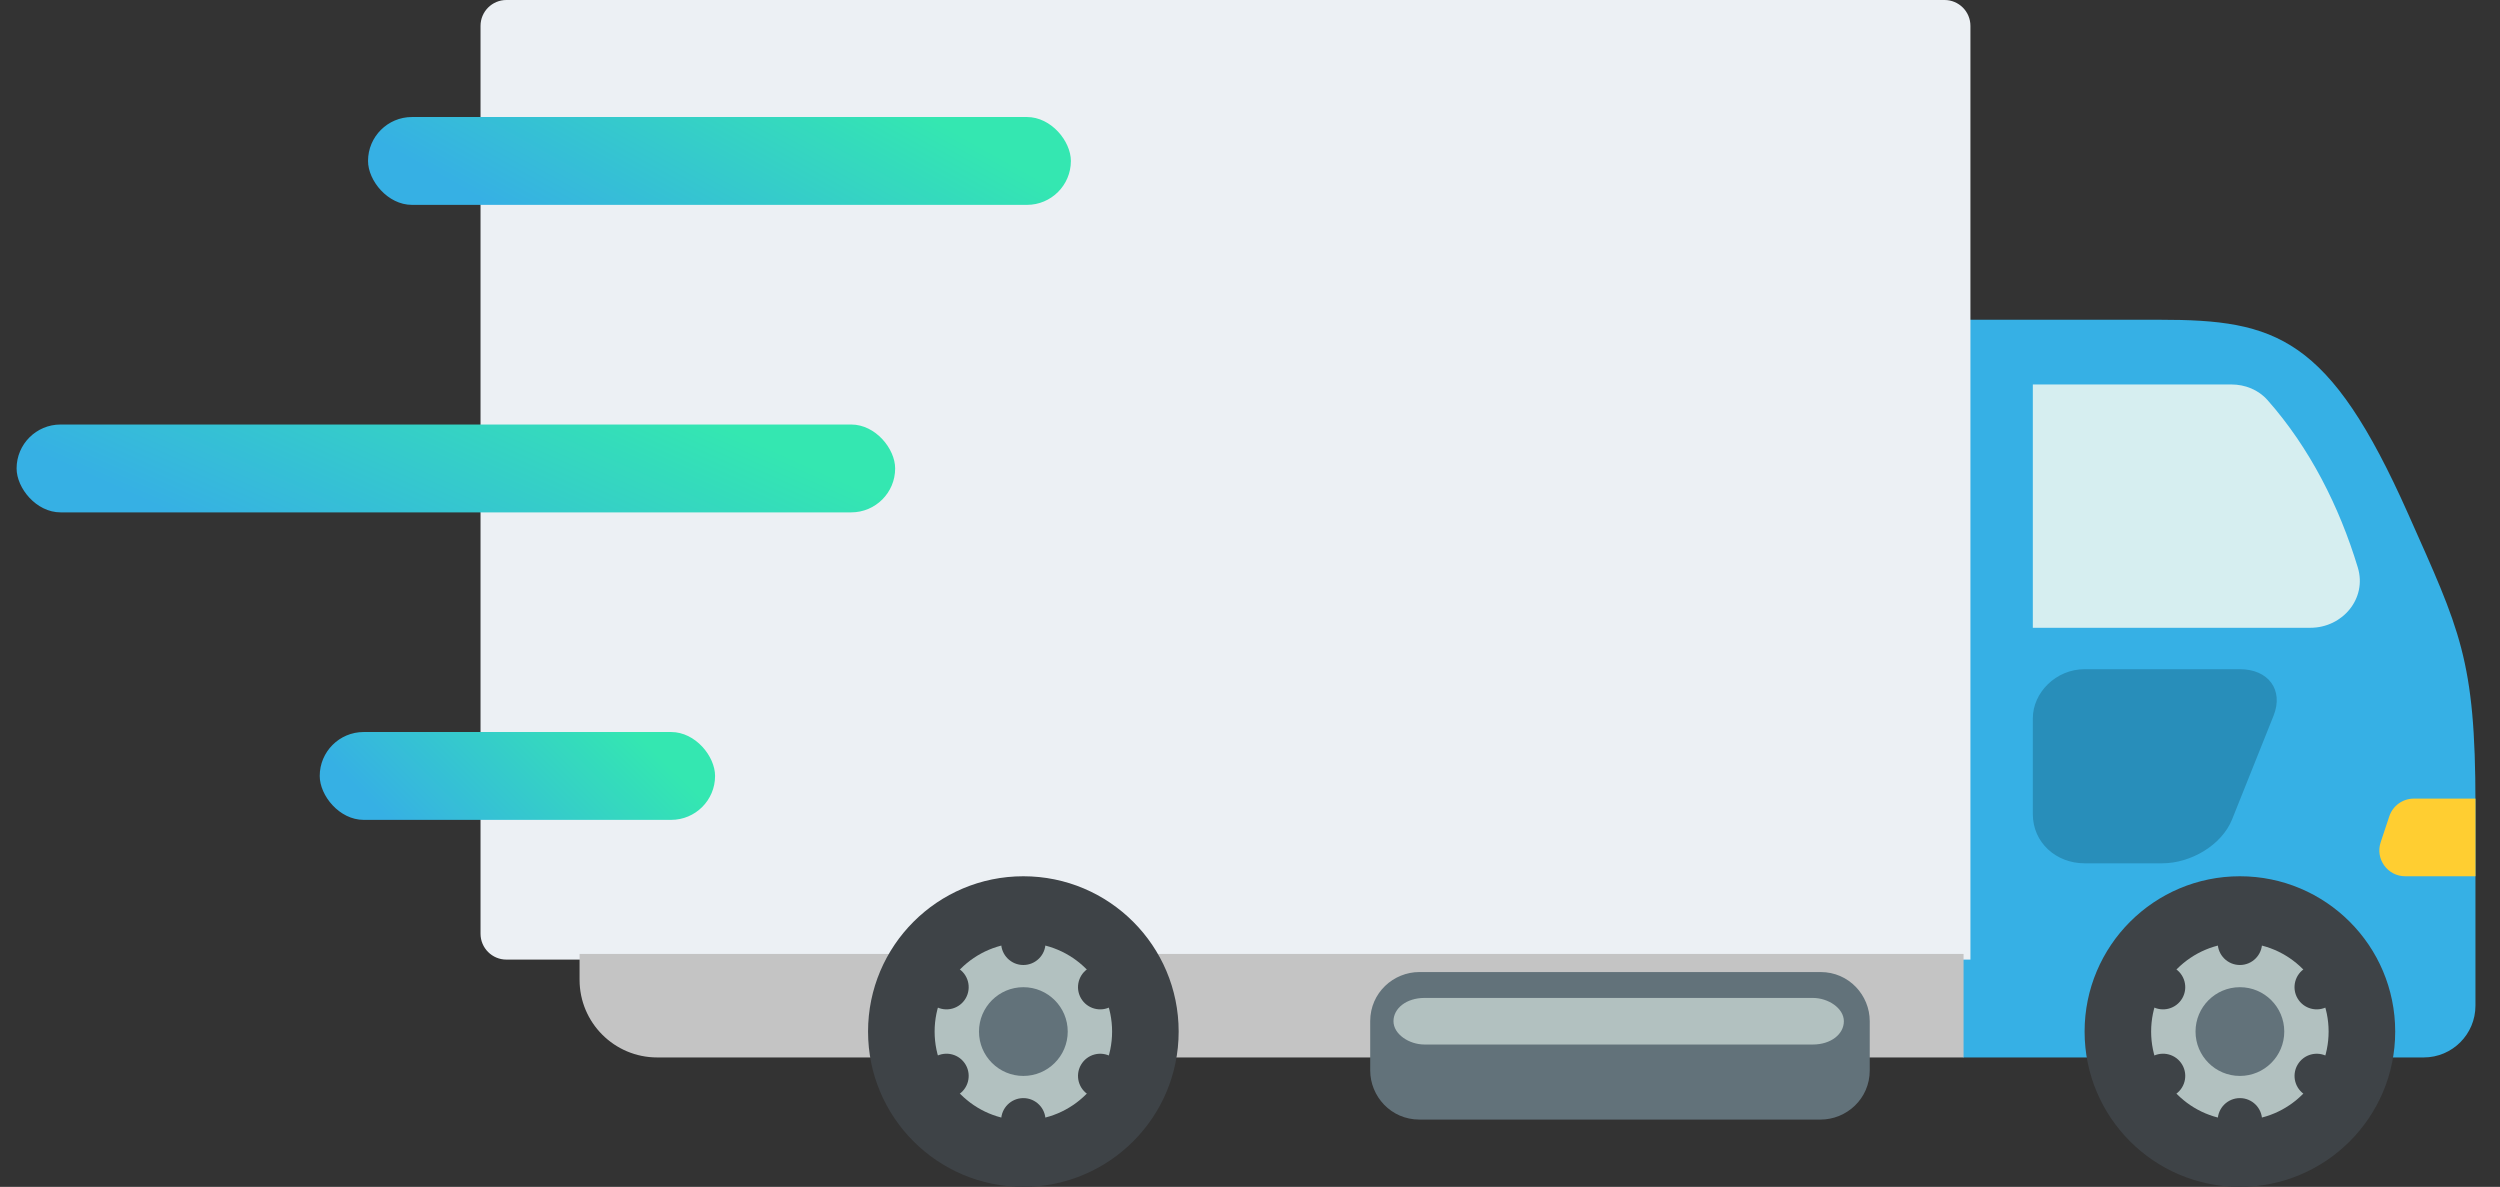
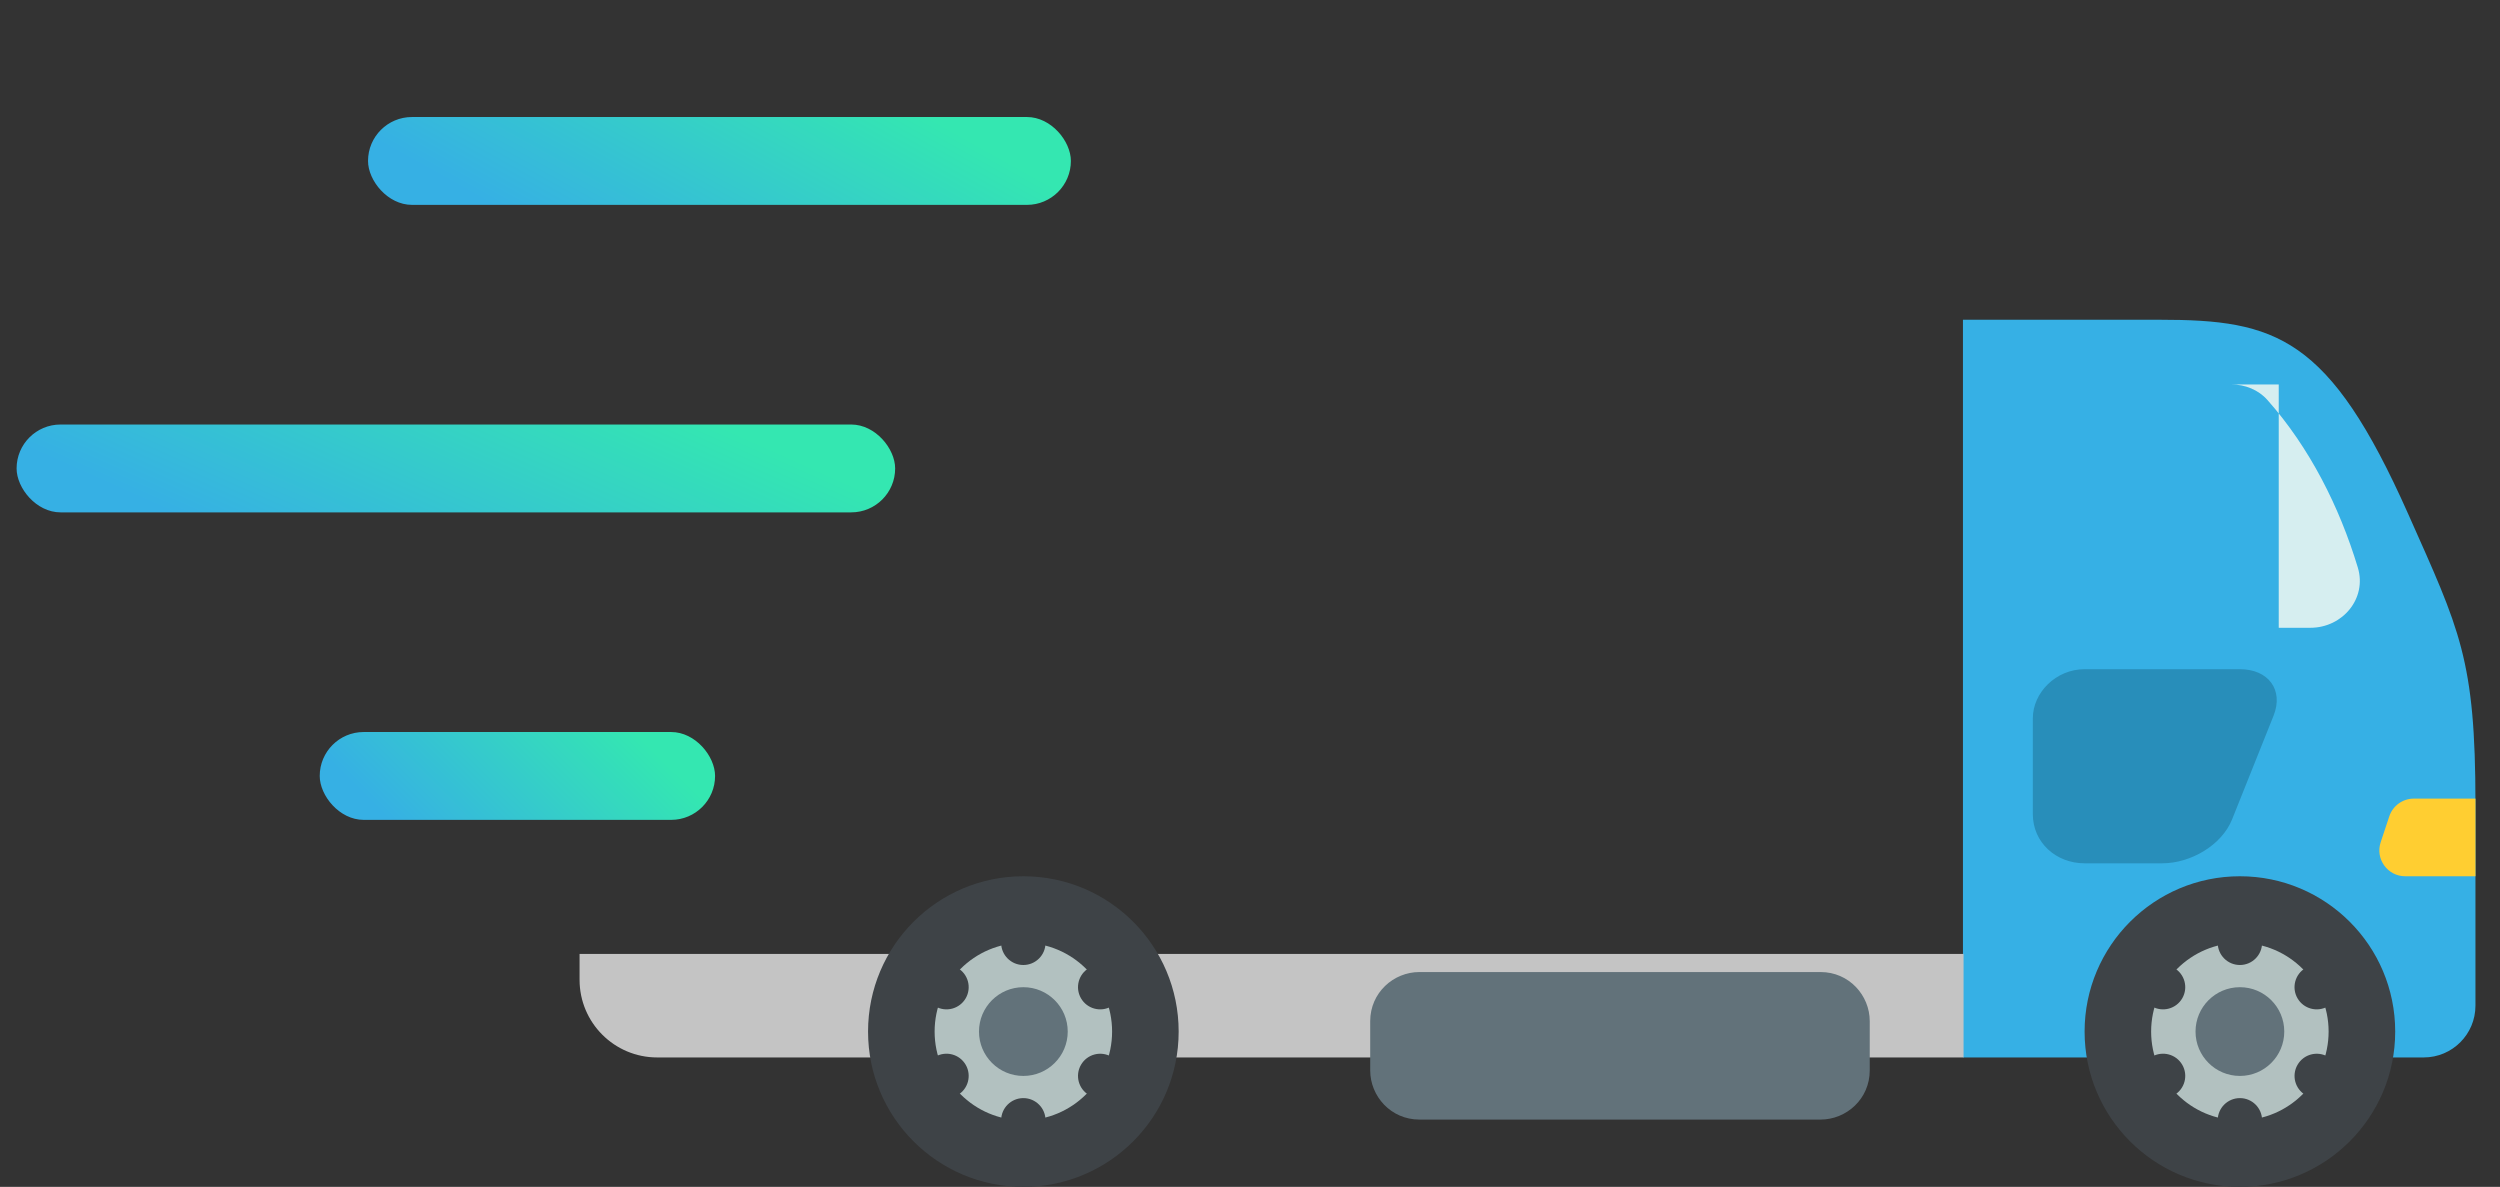
<svg xmlns="http://www.w3.org/2000/svg" width="99" height="47" viewBox="0 0 99 47" fill="none">
  <rect x="0" y="0" width="99" height="47" fill="#333333" stroke="none" />
  <path d="M85.523 12.662C90.135 12.662 92.24 13.325 95.363 20.35C97.413 24.962 98.028 26.09 98.028 31.83V39.825C98.028 40.957 97.11 41.875 95.978 41.875H77.733V12.662H85.523Z" fill="#36B0E5" />
  <path d="M98.029 31.625H95.589C95.147 31.625 94.756 31.907 94.616 32.326L94.275 33.351C94.053 34.014 94.547 34.7 95.247 34.7H98.029V31.625Z" fill="#FFCE31" />
  <path d="M88.7 26.5C89.827 26.5 90.442 27.32 90.032 28.345L88.392 32.445C87.982 33.47 86.752 34.187 85.625 34.187H82.55C81.422 34.187 80.5 33.367 80.5 32.24V28.447C80.5 27.422 81.422 26.5 82.55 26.5H88.7Z" fill="#288EBA" />
-   <path d="M81.525 15.225H88.364C88.907 15.225 89.434 15.436 89.794 15.844C91.462 17.728 92.641 20.064 93.37 22.475C93.74 23.699 92.768 24.86 91.49 24.86C91.118 24.86 90.701 24.86 90.238 24.86H80.5V15.225" fill="#D6EEF0" />
-   <path d="M19.029 1.025C19.029 0.459 19.488 0 20.054 0H77.004C77.57 0 78.029 0.459 78.029 1.025V38H20.054C19.488 38 19.029 37.541 19.029 36.975V1.025Z" fill="#ECF0F4" />
+   <path d="M81.525 15.225H88.364C88.907 15.225 89.434 15.436 89.794 15.844C91.462 17.728 92.641 20.064 93.37 22.475C93.74 23.699 92.768 24.86 91.49 24.86C91.118 24.86 90.701 24.86 90.238 24.86V15.225" fill="#D6EEF0" />
  <path d="M22.951 37.775H77.757V41.875H26.026C24.327 41.875 22.951 40.498 22.951 38.8V37.775Z" fill="#C4C4C4" />
  <path d="M54.26 42.388C54.26 43.413 55.08 44.335 56.207 44.335H72.095C73.12 44.335 74.042 43.515 74.042 42.388V40.44C74.042 39.415 73.222 38.493 72.095 38.493H56.207C55.182 38.493 54.26 39.313 54.26 40.44V42.388Z" fill="#62727A" />
-   <path d="M71.787 39.518C72.402 39.518 73.017 39.928 73.017 40.44C73.017 40.953 72.505 41.363 71.787 41.363H56.412C55.797 41.363 55.182 40.953 55.182 40.44C55.182 39.928 55.695 39.518 56.412 39.518H71.787Z" fill="#B2C1C0" />
  <circle cx="40.525" cy="40.85" r="6.15" fill="#3E4347" />
  <circle cx="40.525" cy="40.85" r="3.514" fill="#B2C1C0" />
  <circle cx="40.525" cy="40.85" r="1.757" fill="#62727A" />
  <circle cx="40.524" cy="37.335" r="0.879" fill="#3E4347" />
  <circle cx="40.524" cy="44.364" r="0.879" fill="#3E4347" />
  <circle cx="43.568" cy="39.092" r="0.879" transform="rotate(60 43.568 39.092)" fill="#3E4347" />
  <circle cx="37.481" cy="42.606" r="0.879" transform="rotate(60 37.481 42.606)" fill="#3E4347" />
  <circle cx="43.568" cy="42.607" r="0.879" transform="rotate(120 43.568 42.607)" fill="#3E4347" />
  <circle cx="37.481" cy="39.092" r="0.879" transform="rotate(120 37.481 39.092)" fill="#3E4347" />
  <circle cx="88.7" cy="40.85" r="6.15" fill="#3E4347" />
  <circle cx="88.699" cy="40.85" r="3.514" fill="#B2C1C0" />
  <circle cx="88.7" cy="40.85" r="1.757" fill="#62727A" />
  <circle cx="88.7" cy="37.335" r="0.879" fill="#3E4347" />
  <circle cx="88.7" cy="44.364" r="0.879" fill="#3E4347" />
  <circle cx="91.742" cy="39.092" r="0.879" transform="rotate(60 91.742 39.092)" fill="#3E4347" />
  <circle cx="85.657" cy="42.606" r="0.879" transform="rotate(60 85.657 42.606)" fill="#3E4347" />
  <circle cx="91.743" cy="42.607" r="0.879" transform="rotate(120 91.743 42.607)" fill="#3E4347" />
  <circle cx="85.657" cy="39.092" r="0.879" transform="rotate(120 85.657 39.092)" fill="#3E4347" />
  <rect x="14.574" y="4.634" width="27.833" height="3.479" rx="1.74" fill="url(#paint0_linear_462_2025)" />
  <rect x="0.657" y="16.811" width="34.791" height="3.479" rx="1.74" fill="url(#paint1_linear_462_2025)" />
  <rect x="12.661" y="28.988" width="15.656" height="3.479" rx="1.74" fill="url(#paint2_linear_462_2025)" />
  <defs>
    <linearGradient id="paint0_linear_462_2025" x1="37.998" y1="5.29" x2="32.377" y2="15.351" gradientUnits="userSpaceOnUse">
      <stop stop-color="#34E7B1" />
      <stop offset="1" stop-color="#36B0E4" />
    </linearGradient>
    <linearGradient id="paint1_linear_462_2025" x1="29.938" y1="17.467" x2="25.02" y2="28.47" gradientUnits="userSpaceOnUse">
      <stop stop-color="#34E7B1" />
      <stop offset="1" stop-color="#36B0E4" />
    </linearGradient>
    <linearGradient id="paint2_linear_462_2025" x1="25.837" y1="29.644" x2="19.237" y2="36.289" gradientUnits="userSpaceOnUse">
      <stop stop-color="#34E7B1" />
      <stop offset="1" stop-color="#36B0E4" />
    </linearGradient>
  </defs>
</svg>